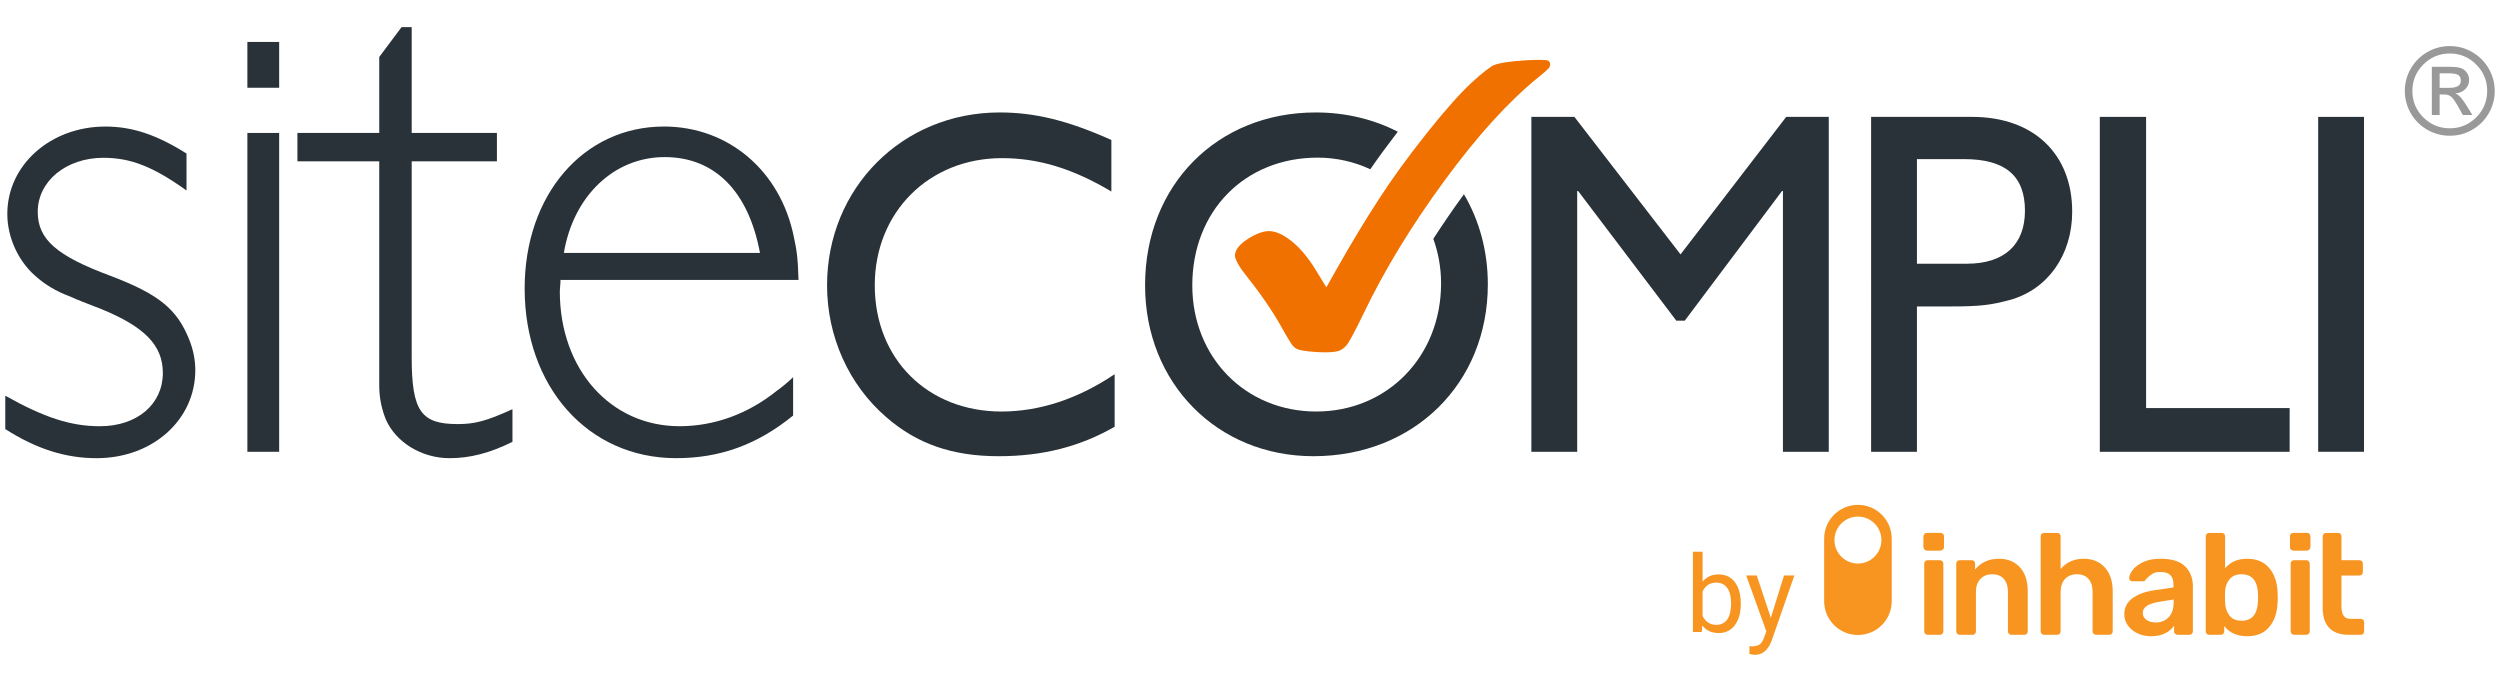
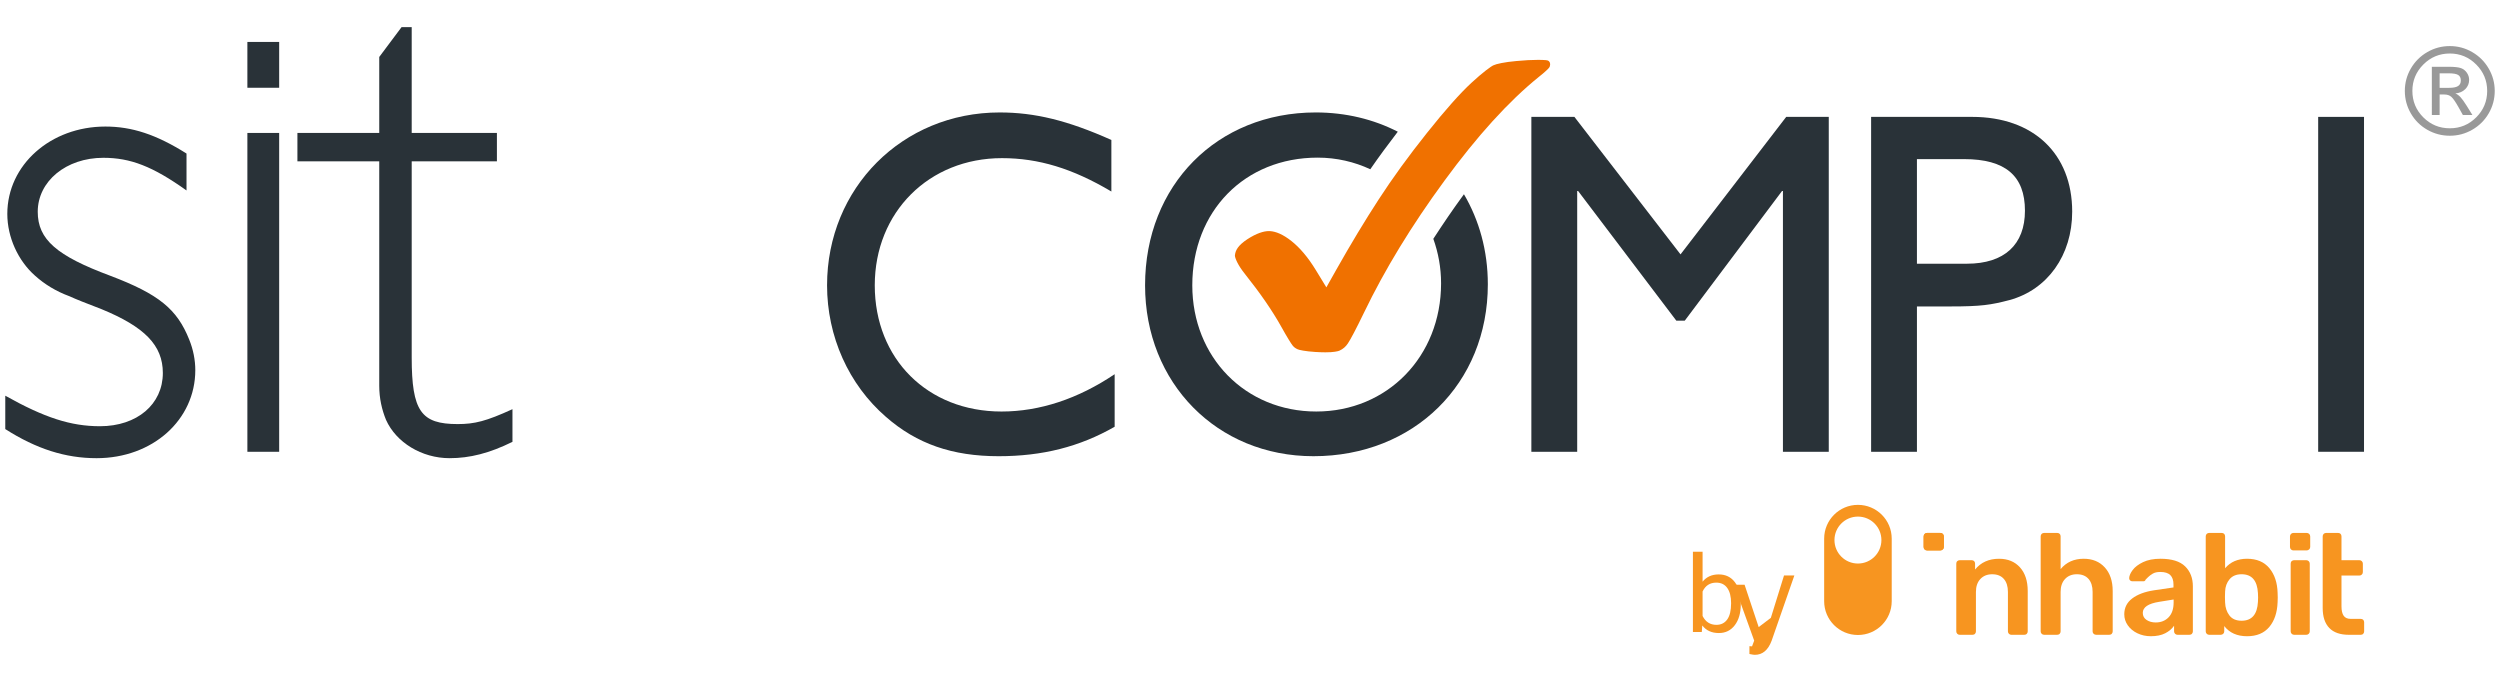
<svg xmlns="http://www.w3.org/2000/svg" id="Layer_1" width="417.6" height="113.916" viewBox="0 0 417.6 113.916">
  <defs>
    <style>.cls-1{fill:#f07100;}.cls-2{fill:#f79520;}.cls-3{fill:#999;}.cls-4{fill:#293238;}</style>
  </defs>
  <g>
    <path class="cls-4" d="M31.154,31.814c-5.649-4.032-9.376-5.455-13.894-5.455-6.214,0-10.957,3.914-10.957,9.014,0,4.628,3.162,7.355,12.087,10.677,8.132,3.082,11.182,5.575,13.215,10.675,.678,1.662,1.017,3.44,1.017,5.103,0,8.3-7.117,14.707-16.492,14.707-5.197,0-10.053-1.543-15.25-4.863v-5.574c6.552,3.676,10.957,5.099,15.815,5.099,6.212,0,10.505-3.676,10.505-8.896,0-4.625-3.05-7.712-10.279-10.675-2.485-.95-4.293-1.661-5.309-2.137-2.26-.828-4.18-2.015-5.762-3.439-2.823-2.492-4.63-6.404-4.63-10.32,0-8.184,7.229-14.592,16.379-14.592,4.405,0,8.472,1.307,13.555,4.509v6.168Z" />
    <path class="cls-4" d="M46.632,14.659h-5.31V7.006h5.31v7.652Zm0,60.807h-5.31V22.207h5.31v53.259Z" />
    <path class="cls-4" d="M68.771,22.207h14.233v4.745h-14.233V59.69c0,9.016,1.581,11.148,7.682,11.148,2.824,0,4.744-.473,9.149-2.489v5.458c-3.841,1.895-7.116,2.727-10.506,2.727-4.63,0-8.924-2.612-10.618-6.407-.678-1.661-1.129-3.557-1.129-5.691V26.953h-13.669v-4.745h13.669V9.514l3.727-4.981h1.695V22.207Z" />
-     <path class="cls-4" d="M93.624,46.759c0,.833-.113,1.425-.113,1.9,0,13.048,8.472,22.535,19.993,22.535,5.761,0,11.41-2.015,16.267-5.929,.677-.475,1.582-1.188,2.711-2.256v6.406c-5.986,4.862-12.2,7.117-19.542,7.117-14.686,0-25.303-11.863-25.303-28.35,0-15.658,9.827-27.047,23.27-27.047,10.731,0,19.429,7.356,21.688,18.388,.452,2.136,.678,3.322,.791,7.234h-39.762Zm33.323-4.507c-1.92-10.318-7.568-16.012-15.927-16.012-8.472,0-15.251,6.523-16.832,16.012h32.759Z" />
    <path class="cls-4" d="M185.644,31.991c-6.483-3.855-12.185-5.575-18.277-5.575-12.186,0-21.246,9.023-21.246,21.244,0,12.303,8.827,21.081,21.168,21.081,6.405,0,12.809-2.134,18.903-6.234v8.776c-5.858,3.363-12.107,4.922-19.373,4.922-7.731,0-13.667-2.051-18.824-6.564-6.248-5.413-9.842-13.451-9.842-21.981,0-16.242,12.575-28.876,28.823-28.876,5.858,0,11.324,1.314,18.668,4.595v8.612Z" />
    <polygon class="cls-4" points="305.477 75.465 297.821 75.465 297.821 31.91 297.668 31.91 281.42 53.565 280.014 53.565 263.611 31.91 263.455 31.91 263.455 75.465 255.798 75.465 255.798 19.524 262.988 19.524 280.715 42.492 298.369 19.524 305.477 19.524 305.477 75.465" />
    <path class="cls-4" d="M326.3,19.524h3.123c10.232,0,16.716,6.152,16.716,15.832,0,7.3-4.14,13.04-10.467,14.765-3.123,.819-4.766,1.067-9.841,1.067h-5.626v24.277h-7.654V19.524h13.749Zm-6.095,24.526h8.357c6.252,0,9.686-3.199,9.686-8.858,0-5.824-3.281-8.613-10.154-8.613h-7.89v17.472Z" />
-     <polygon class="cls-4" points="358.482 68.166 382.461 68.166 382.461 75.466 350.751 75.466 350.751 19.523 358.482 19.523 358.482 68.166" />
    <rect class="cls-4" x="387.228" y="19.524" width="7.657" height="55.941" />
    <path class="cls-4" d="M244.449,32.569c-1.805,2.463-3.451,4.9-5.026,7.325,.823,2.302,1.295,4.797,1.295,7.438,0,12.222-8.982,21.408-20.856,21.408-11.794,0-20.701-9.023-20.701-21.08,0-12.389,8.749-21.329,20.937-21.329,3.177,0,6.142,.707,8.797,1.941,1.414-2.05,2.954-4.141,4.592-6.271-4.018-2.061-8.663-3.217-13.705-3.217-16.477,0-28.509,12.143-28.509,28.876,0,16.322,12.031,28.545,28.121,28.545,16.791,0,29.135-12.142,29.135-28.71,0-5.623-1.455-10.731-3.991-15.047-.028,.041-.057,.078-.089,.121" />
    <path class="cls-1" d="M207.995,45.817c2.517,3.157,4.514,6.054,6.002,8.713,.969,1.744,1.69,2.905,1.932,3.197,.201,.247,.434,.441,.831,.617,.179,.104,1.308,.35,2.953,.448,.626,.038,1.188,.059,1.682,.059,1.312,.012,2.185-.182,2.354-.283,.606-.283,1.03-.647,1.4-1.202,.437-.649,1.391-2.443,2.684-5.123,3.466-7.199,7.939-14.541,13.419-22.017,5.48-7.487,10.713-13.274,15.785-17.375,1.02-.795,1.667-1.44,1.735-1.56,.079-.11,.133-.215,.155-.45,.005-.079,.005-.121,.005-.134-.012-.215-.027-.256-.163-.439-.132-.127-.165-.18-.595-.227-.379-.03-.801-.041-1.276-.041-1.014,0-2.217,.062-3.608,.195-1.996,.172-3.375,.491-3.798,.7-.385,.147-1.825,1.198-3.714,2.948-1.832,1.688-4.332,4.484-7.404,8.342-3.073,3.854-5.764,7.557-8.065,11.105-2.321,3.568-4.686,7.492-7.097,11.765l-1.657,2.943-1.761-2.886c-1.313-2.156-2.694-3.759-4.082-4.857-1.426-1.127-2.616-1.592-3.574-1.65-.023-.004-.077-.004-.169-.004-.859-.009-2.085,.365-3.616,1.361-1.554,1.03-1.992,1.853-2.07,2.685,0,0,.003,.004-.004,.042-.002,.363,.443,1.565,1.716,3.126" />
    <path class="cls-3" d="M409.216,7.696c1.339,0,2.587,.336,3.747,1.009,1.159,.672,2.075,1.586,2.747,2.742,.673,1.156,1.01,2.403,1.01,3.742s-.335,2.593-1.004,3.747c-.671,1.152-1.584,2.064-2.743,2.732-1.159,.67-2.411,1.004-3.757,1.004s-2.607-.333-3.767-.998c-1.16-.667-2.074-1.577-2.743-2.734-.67-1.156-1.003-2.406-1.003-3.751s.336-2.596,1.008-3.752c.673-1.156,1.588-2.069,2.748-2.737,1.159-.67,2.412-1.004,3.757-1.004Zm0,1.242c-1.724,0-3.195,.611-4.418,1.834-1.222,1.222-1.834,2.694-1.834,4.417s.61,3.201,1.829,4.417c1.22,1.217,2.694,1.824,4.423,1.824s3.192-.609,4.412-1.828c1.22-1.22,1.83-2.691,1.83-4.413s-.612-3.195-1.836-4.417c-1.222-1.223-2.69-1.834-4.406-1.834Zm-1.7,10.276h-1.302V11.154h2.793c.987,0,1.684,.078,2.092,.233,.407,.156,.734,.416,.979,.781,.245,.364,.367,.751,.367,1.162,0,.616-.215,1.137-.645,1.56-.431,.424-.984,.662-1.659,.715,.304,.126,.591,.333,.858,.621,.27,.288,.608,.761,1.02,1.417l.974,1.57h-1.591l-.706-1.263c-.51-.908-.913-1.496-1.211-1.764-.298-.27-.696-.402-1.192-.402h-.776v3.429Zm0-6.968v2.426h1.591c.676,0,1.169-.098,1.48-.293,.312-.195,.468-.506,.468-.93,0-.443-.15-.756-.452-.935-.302-.178-.834-.268-1.596-.268h-1.491Z" />
  </g>
  <g>
    <g>
      <path class="cls-2" d="M321.482,91.775c-.112-.111-.168-.247-.168-.407v-1.749c0-.176,.056-.319,.168-.431,.112-.111,.248-.168,.408-.168h2.205c.176,0,.319,.056,.431,.168,.111,.112,.168,.256,.168,.431v1.749c0,.16-.06,.296-.18,.407-.12,.112-.26,.168-.419,.168h-2.205c-.16,0-.296-.056-.408-.168Z" />
      <path class="cls-2" d="M382.686,91.775c-.112-.111-.168-.247-.168-.407v-1.749c0-.176,.056-.319,.168-.431,.112-.111,.248-.168,.408-.168h2.205c.176,0,.319,.056,.431,.168,.111,.112,.168,.256,.168,.431v1.749c0,.16-.06,.296-.18,.407-.12,.112-.26,.168-.419,.168h-2.205c-.16,0-.296-.056-.408-.168Z" />
      <path class="cls-2" d="M326.945,105.868c-.112-.111-.168-.248-.168-.407v-11.311c0-.176,.056-.315,.168-.419,.111-.104,.248-.156,.408-.156h1.989c.176,0,.315,.052,.419,.156,.104,.104,.156,.244,.156,.419v.983c.974-1.198,2.308-1.797,4.002-1.797,1.47,0,2.636,.479,3.499,1.438s1.294,2.277,1.294,3.954v6.734c0,.16-.052,.296-.156,.407-.104,.112-.244,.168-.419,.168h-2.157c-.16,0-.296-.056-.408-.168-.112-.111-.168-.248-.168-.407v-6.59c0-.926-.228-1.649-.683-2.169-.455-.519-1.106-.779-1.953-.779-.815,0-1.47,.264-1.965,.791-.495,.527-.743,1.246-.743,2.157v6.59c0,.16-.052,.296-.156,.407-.104,.112-.244,.168-.42,.168h-2.133c-.16,0-.296-.056-.408-.168Z" />
      <path class="cls-2" d="M341.041,105.868c-.112-.111-.168-.248-.168-.407v-15.864c0-.176,.056-.315,.168-.42,.111-.104,.247-.156,.407-.156h2.181c.176,0,.315,.052,.42,.156,.104,.104,.156,.244,.156,.42v5.464c.959-1.15,2.244-1.726,3.858-1.726,1.47,0,2.644,.483,3.523,1.45,.879,.967,1.318,2.281,1.318,3.942v6.734c0,.16-.052,.296-.156,.407-.104,.112-.244,.168-.419,.168h-2.181c-.176,0-.32-.056-.432-.168-.112-.111-.168-.248-.168-.407v-6.59c0-.926-.228-1.649-.683-2.169-.455-.519-1.106-.779-1.953-.779-.815,0-1.47,.264-1.965,.791-.496,.527-.743,1.246-.743,2.157v6.59c0,.16-.052,.296-.156,.407-.104,.112-.244,.168-.42,.168h-2.181c-.16,0-.296-.056-.407-.168Z" />
      <path class="cls-2" d="M357.031,105.784c-.679-.327-1.214-.771-1.605-1.33-.392-.559-.587-1.174-.587-1.845,0-1.086,.439-1.965,1.318-2.636,.879-.671,2.085-1.126,3.619-1.366l3.283-.479v-.503c0-.686-.176-1.206-.527-1.558-.352-.351-.911-.527-1.677-.527-.527,0-.951,.096-1.27,.288s-.579,.387-.779,.587-.332,.332-.395,.396c-.064,.192-.184,.287-.359,.287h-1.869c-.144,0-.268-.048-.372-.144-.104-.096-.156-.224-.156-.384,.016-.399,.212-.851,.587-1.354s.955-.943,1.738-1.318c.782-.375,1.749-.563,2.9-.563,1.885,0,3.259,.424,4.122,1.27,.863,.847,1.294,1.957,1.294,3.331v7.525c0,.16-.052,.296-.156,.407-.104,.112-.244,.168-.419,.168h-1.989c-.16,0-.296-.056-.407-.168-.112-.111-.168-.248-.168-.407v-.935c-.352,.512-.847,.931-1.486,1.258-.639,.327-1.438,.491-2.396,.491-.815,0-1.562-.164-2.241-.491Zm5.212-2.672c.559-.575,.839-1.405,.839-2.492v-.479l-2.396,.384c-1.837,.287-2.756,.903-2.756,1.845,0,.511,.212,.907,.635,1.186,.423,.28,.931,.419,1.522,.419,.878,0,1.597-.287,2.157-.863Z" />
      <path class="cls-2" d="M371.537,104.574v.887c0,.16-.056,.296-.168,.407-.112,.112-.256,.168-.432,.168h-1.917c-.16,0-.296-.056-.407-.168-.112-.111-.168-.248-.168-.407v-15.864c0-.176,.056-.315,.168-.42,.111-.104,.247-.156,.407-.156h2.085c.176,0,.315,.052,.419,.156,.104,.104,.156,.244,.156,.42v5.32c.894-1.054,2.117-1.582,3.666-1.582,1.613,0,2.856,.524,3.727,1.57,.87,1.047,1.33,2.417,1.378,4.11,.016,.192,.023,.455,.023,.791,0,.32-.008,.583-.023,.791-.064,1.725-.528,3.103-1.39,4.134-.863,1.03-2.101,1.546-3.714,1.546-1.662,0-2.932-.567-3.81-1.701Zm5.631-4.05c.016-.16,.024-.399,.024-.719s-.008-.559-.024-.719c-.112-2.109-1.022-3.163-2.732-3.163-.879,0-1.55,.28-2.013,.839-.464,.559-.711,1.238-.743,2.037-.016,.192-.024,.503-.024,.935,0,.415,.008,.719,.024,.91,.032,.847,.271,1.566,.719,2.157,.447,.591,1.126,.887,2.037,.887,1.709,0,2.62-1.054,2.732-3.163Z" />
      <path class="cls-2" d="M389.085,104.897c-.735-.759-1.103-1.873-1.103-3.343v-11.958c0-.176,.056-.315,.168-.42,.112-.104,.248-.156,.408-.156h1.989c.176,0,.315,.052,.419,.156,.103,.104,.155,.244,.155,.42v3.978h2.995c.16,0,.296,.056,.408,.168s.168,.248,.168,.407v1.414c0,.16-.056,.296-.168,.407-.112,.112-.248,.168-.408,.168h-2.995v5.152c0,.687,.12,1.207,.359,1.558,.24,.352,.631,.527,1.175,.527h1.677c.176,0,.315,.052,.419,.156,.104,.104,.156,.244,.156,.42v1.51c0,.16-.052,.296-.156,.407-.104,.112-.244,.168-.419,.168h-1.965c-1.454,0-2.548-.379-3.283-1.138Z" />
-       <path class="cls-2" d="M321.596,105.868c-.112-.111-.168-.248-.168-.407v-11.311c0-.176,.056-.315,.168-.419,.111-.104,.248-.156,.408-.156h2.037c.16,0,.295,.056,.408,.168,.111,.112,.168,.248,.168,.407v11.311c0,.16-.056,.296-.168,.407-.112,.112-.248,.168-.408,.168h-2.037c-.16,0-.296-.056-.408-.168Z" />
      <path class="cls-2" d="M321.5,91.777c-.112-.111-.168-.247-.168-.407v-1.749c0-.176,.056-.32,.168-.431,.112-.111,.248-.168,.408-.168h2.205c.176,0,.319,.056,.431,.168,.111,.112,.168,.256,.168,.431v1.749c0,.16-.06,.296-.18,.407-.12,.112-.26,.168-.419,.168h-2.205c-.16,0-.296-.056-.408-.168Z" />
      <path class="cls-2" d="M382.802,105.868c-.112-.111-.168-.248-.168-.407v-11.311c0-.176,.056-.315,.168-.419,.111-.104,.248-.156,.408-.156h2.037c.16,0,.295,.056,.408,.168,.111,.112,.168,.248,.168,.407v11.311c0,.16-.056,.296-.168,.407-.112,.112-.248,.168-.408,.168h-2.037c-.16,0-.296-.056-.408-.168Z" />
-       <path class="cls-2" d="M382.706,91.777c-.112-.111-.168-.247-.168-.407v-1.749c0-.176,.056-.32,.168-.431,.112-.111,.248-.168,.408-.168h2.205c.176,0,.319,.056,.431,.168,.111,.112,.168,.256,.168,.431v1.749c0,.16-.06,.296-.18,.407-.12,.112-.26,.168-.419,.168h-2.205c-.16,0-.296-.056-.408-.168Z" />
      <path class="cls-2" d="M310.35,84.332c-3.116,0-5.642,2.526-5.642,5.642v10.454c0,3.116,2.526,5.642,5.642,5.642s5.642-2.526,5.642-5.642v-10.454c0-3.116-2.526-5.642-5.642-5.642Zm0,9.802c-2.166,0-3.921-1.756-3.921-3.921s1.755-3.921,3.921-3.921,3.921,1.755,3.921,3.921-1.756,3.921-3.921,3.921Z" />
    </g>
    <g>
      <path class="cls-2" d="M290.778,100.952c0,1.443-.332,2.602-.994,3.477-.664,.876-1.553,1.314-2.67,1.314-1.194,0-2.115-.422-2.767-1.266l-.079,1.091h-1.483v-13.405h1.614v5.001c.651-.809,1.551-1.214,2.697-1.214s2.047,.434,2.7,1.301c.655,.867,.982,2.054,.982,3.561v.14Zm-1.614-.183c0-1.1-.212-1.949-.638-2.548-.425-.599-1.035-.899-1.832-.899-1.065,0-1.83,.495-2.295,1.484v4.084c.493,.989,1.265,1.484,2.312,1.484,.774,0,1.376-.3,1.807-.899,.43-.599,.645-1.501,.645-2.705Z" />
-       <path class="cls-2" d="M295.804,103.203l2.199-7.078h1.728l-3.796,10.9c-.589,1.571-1.522,2.357-2.802,2.357l-.306-.026-.602-.113v-1.309l.437,.034c.546,0,.973-.11,1.279-.331,.304-.221,.556-.626,.754-1.213l.358-.96-3.369-9.338h1.763l2.356,7.078Z" />
+       <path class="cls-2" d="M295.804,103.203l2.199-7.078h1.728l-3.796,10.9c-.589,1.571-1.522,2.357-2.802,2.357l-.306-.026-.602-.113v-1.309l.437,.034l.358-.96-3.369-9.338h1.763l2.356,7.078Z" />
    </g>
  </g>
</svg>